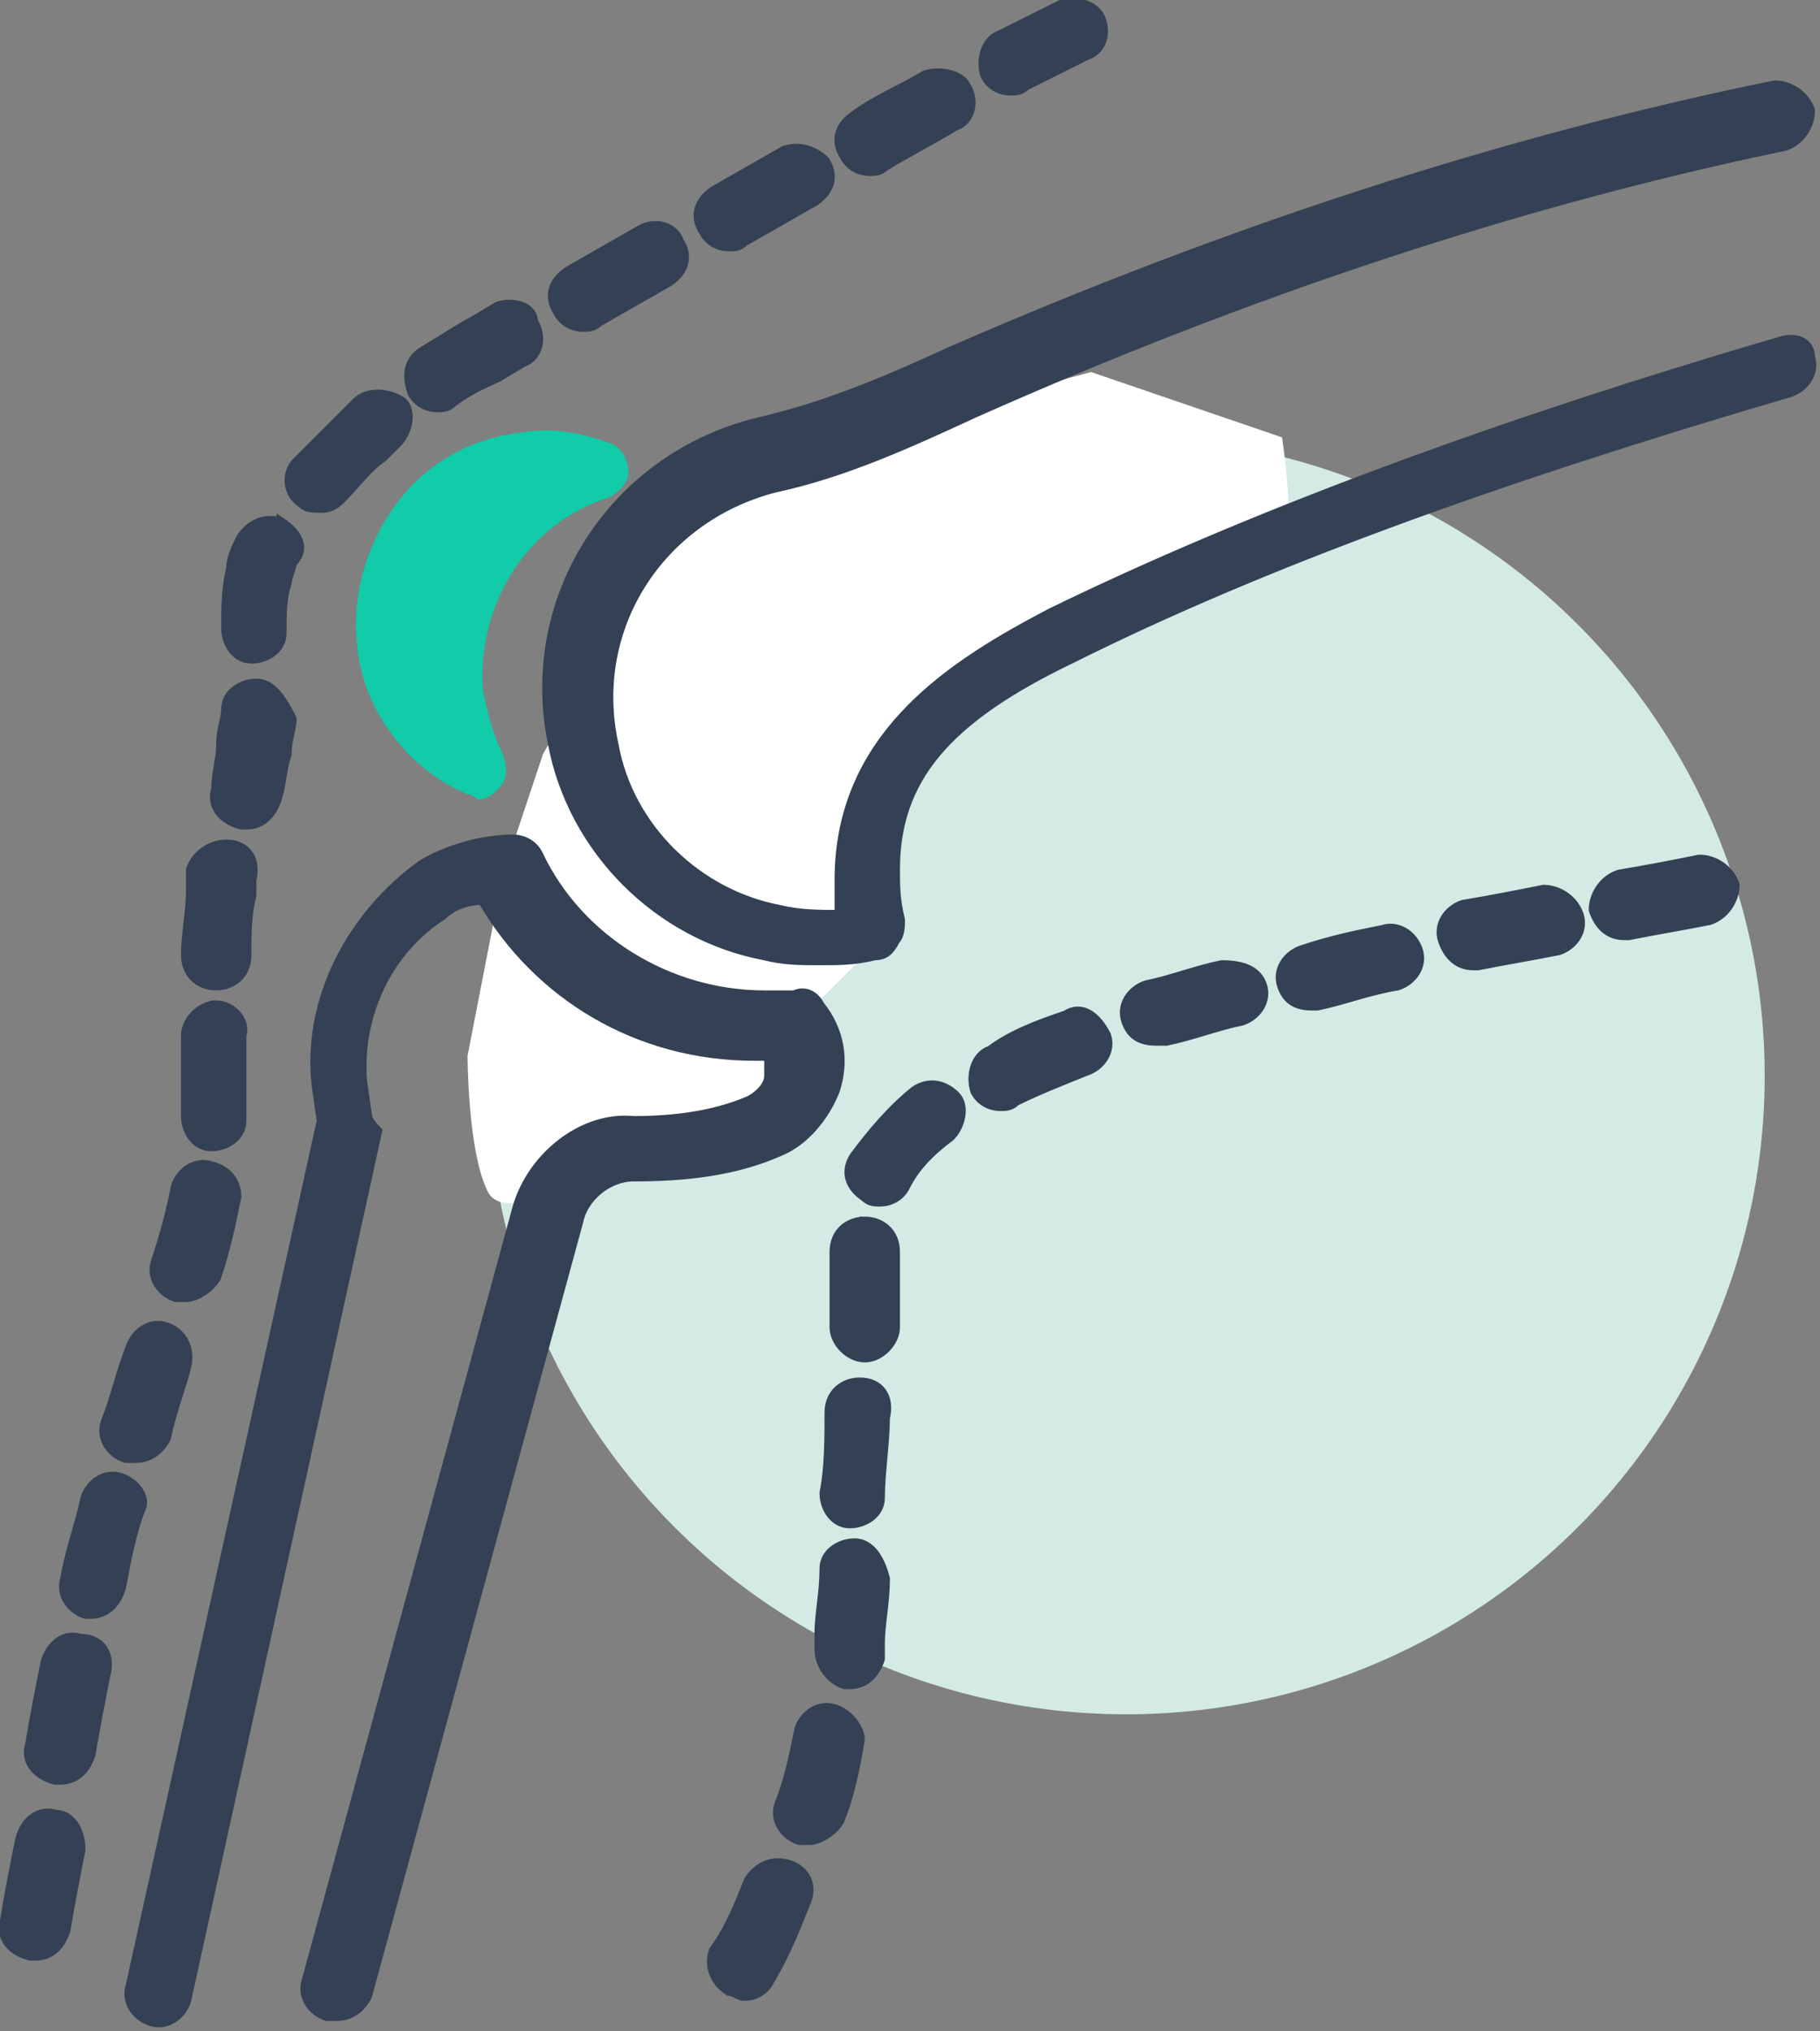
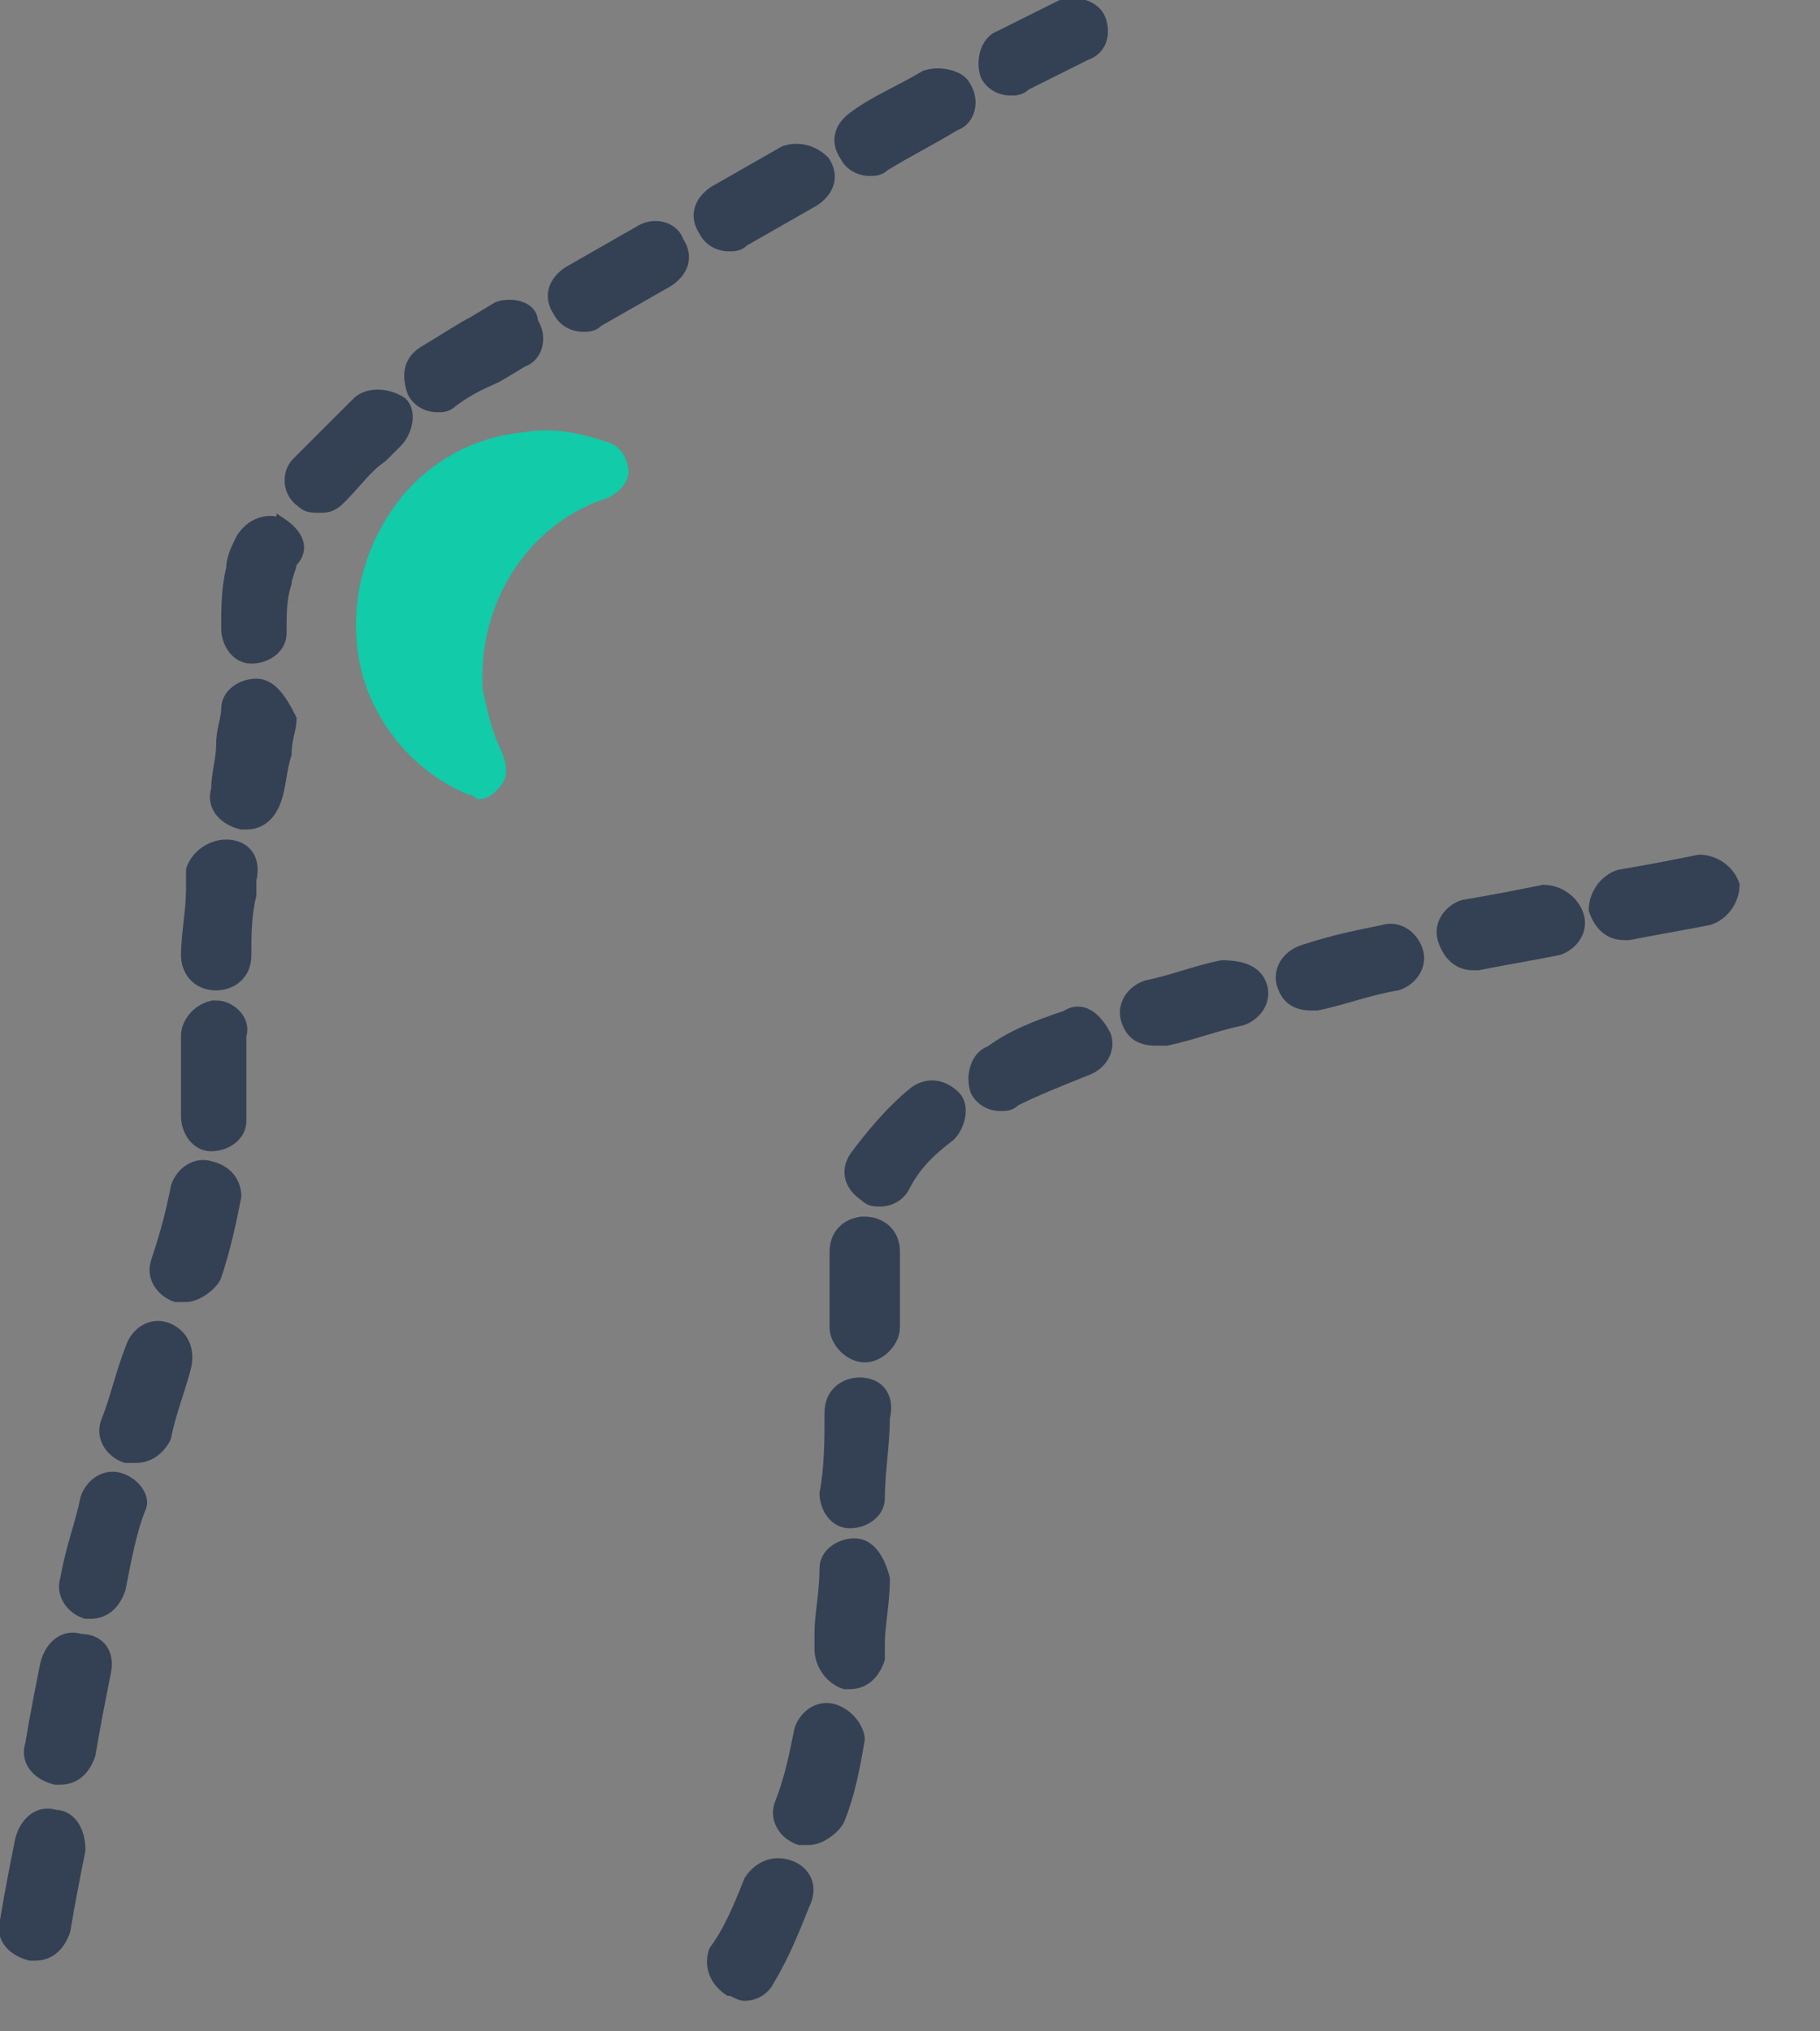
<svg xmlns="http://www.w3.org/2000/svg" version="1.1" id="Layer_1" x="0" y="0" viewBox="0 0 36.2 40.4" xml:space="preserve">
  <rect x="0" y="0" width="36.2" height="40.4" fill="#808080" stroke="none" />
  <style>.st1{fill:#344154;stroke:#344154;stroke-width:.2;stroke-miterlimit:10}</style>
-   <circle cx="22.4" cy="21.4" r="12.7" opacity=".85" fill="#e3fcf7" />
  <path class="st1" d="M24.3 19.2c-.5.1-1 .3-1.5.4-.3.1-.5.4-.4.7s.3.4.6.4h.2c.5-.1 1-.3 1.5-.4.3-.1.5-.4.4-.7-.1-.3-.4-.4-.8-.4zM17.2 24.3c-.3 0-.6.2-.6.6v1.5c0 .3.3.6.6.6s.6-.3.6-.6v-.8-.7c0-.4-.3-.6-.6-.6zM33.8 17.1c-.5.1-1 .2-1.6.3-.3.1-.5.4-.5.7.1.3.3.5.6.5h.1c.5-.1 1.1-.2 1.6-.3.3-.1.5-.4.5-.7-.1-.3-.4-.5-.7-.5zM27.5 18.5c-.5.1-1 .2-1.6.4-.3.1-.5.4-.4.7s.3.4.6.4h.1c.5-.1 1-.3 1.6-.4.3-.1.5-.4.4-.7-.1-.3-.4-.5-.7-.4zM17.1 27.5c-.3 0-.6.2-.6.6 0 .5 0 1.1-.1 1.6 0 .3.2.6.5.6s.6-.2.6-.5c0-.5.1-1.1.1-1.6.1-.4-.1-.7-.5-.7zM21.2 20.2c-.6.2-1.1.4-1.5.7-.3.1-.4.5-.3.8.1.2.3.3.5.3.1 0 .2 0 .3-.1.4-.2.9-.4 1.4-.6.3-.1.5-.4.4-.7-.2-.4-.5-.6-.8-.4zM30.7 17.7c-.5.1-1 .2-1.6.3-.3.1-.5.4-.4.7s.3.5.6.5h.1c.5-.1 1.1-.2 1.6-.3.3-.1.5-.4.4-.7-.1-.3-.4-.5-.7-.5zM17 30.7c-.3 0-.6.2-.6.5 0 .5-.1.9-.1 1.3v.3c0 .3.2.6.5.7h.1c.3 0 .5-.2.6-.5v-.3c0-.4.1-.8.1-1.3-.1-.4-.3-.7-.6-.7zM16.6 34c-.3-.1-.6.1-.7.4-.1.5-.2 1-.4 1.5-.1.3.1.6.4.7h.2c.2 0 .5-.2.6-.4.2-.5.3-1 .4-1.6 0-.2-.2-.5-.5-.6zM18.2 21.7c-.5.4-.9.9-1.2 1.3-.2.3-.1.6.2.8.1.1.2.1.3.1.2 0 .4-.1.5-.3.2-.4.5-.7.9-1 .2-.2.3-.6.1-.8-.2-.2-.5-.3-.8-.1zM15.7 37.1c-.3-.1-.6 0-.8.3-.2.5-.4 1-.7 1.4-.1.3 0 .6.3.8.1 0 .2.1.3.1.2 0 .4-.1.5-.3.3-.5.5-1 .7-1.5.2-.4 0-.7-.3-.8z" />
-   <path d="M10 17.4l.8-2.4 1.2-2.1 2.3-3.5 7.4-2 3.8 1.3s.3 2 0 2.1-7.3 3.6-7.3 3.6l-.7 2.8v1.5l-1.4 1.4v2.3l-3.8.6s-2.2 1.5-2.6.7c-.4-.8-.4-2.7-.4-2.7l.7-3.6z" fill="#fff" />
  <g>
    <path class="st1" d="M1.6 32.6c-.3-.1-.6.1-.7.5-.1.5-.2 1-.3 1.6-.1.3.1.6.5.7h.1c.3 0 .5-.2.6-.5.1-.6.2-1.1.3-1.6.1-.4-.1-.7-.5-.7zM1.1 36.1c-.3-.1-.6.1-.7.5-.1.5-.2 1-.3 1.6-.1.3.1.6.5.7h.1c.3 0 .5-.2.6-.5.1-.6.2-1.1.3-1.6 0-.4-.2-.7-.5-.7zM2.4 29.4c-.3-.1-.6.1-.7.4-.1.5-.3 1-.4 1.6-.1.3.1.6.4.7h.1c.3 0 .5-.2.6-.5.1-.5.2-1.1.4-1.6.1-.2-.1-.5-.4-.6zM3.3 26.4c-.3-.1-.6.1-.7.4-.2.5-.3 1-.5 1.5-.1.3.1.6.4.7h.2c.3 0 .5-.2.6-.4.1-.5.3-1 .4-1.4.1-.4-.1-.7-.4-.8zM4.2 23.2c-.3-.1-.6.1-.7.4-.1.5-.2.9-.4 1.5-.1.3.1.6.4.7h.2c.2 0 .5-.2.6-.4.2-.6.3-1.1.4-1.6 0-.2-.1-.5-.5-.6zM4.3 20c-.3 0-.6.3-.6.6v1.6c0 .3.2.6.5.6s.6-.2.6-.5v-1.1-.6c.1-.3-.2-.6-.5-.6zM4.5 16.8c-.3 0-.6.2-.7.5v.4c0 .4-.1.9-.1 1.3 0 .3.2.6.6.6.3 0 .6-.2.6-.6 0-.4 0-.8.1-1.2v-.3c.1-.4-.1-.7-.5-.7zM5.1 13.6c-.3 0-.6.2-.6.5 0 .2-.1.4-.1.7s-.1.6-.1.9c-.1.3.1.6.5.7h.1c.3 0 .5-.2.6-.5.1-.3.1-.6.2-.9 0-.3.1-.5.1-.7-.2-.4-.4-.7-.7-.7zM5.6 10.4c-.3-.1-.6 0-.8.3-.1.2-.2.4-.2.6-.1.4-.1.8-.1 1.2 0 .3.2.6.5.6s.6-.2.6-.5c0-.4 0-.7.1-1 0-.1.1-.3.1-.4.3-.3.1-.6-.2-.8zM7.1 8l-.3.3-.9.9c-.2.2-.2.6.1.8.1.1.2.1.4.1s.3-.1.4-.2c.3-.3.5-.6.8-.8l.3-.3c.2-.2.3-.6.1-.8-.3-.2-.7-.2-.9 0zM9.9 6.1l-.5.3c-.2.1-.5.3-1 .6-.3.2-.3.5-.2.8.1.2.3.3.5.3.1 0 .2 0 .3-.1.4-.3.7-.4.9-.5l.5-.3c.3-.1.4-.5.2-.8 0-.3-.4-.4-.7-.3zM12.7 4.6l-1.4.8c-.3.2-.4.5-.2.8.1.2.3.3.5.3.1 0 .2 0 .3-.1l1.4-.8c.3-.2.4-.5.2-.8-.1-.3-.5-.4-.8-.2zM15.6 3l-1.4.8c-.3.2-.4.5-.2.8.1.2.3.3.5.3.1 0 .2 0 .3-.1l1.4-.8c.3-.2.4-.5.2-.8-.2-.2-.5-.3-.8-.2zM18.4 1.5c-.5.3-1 .5-1.4.8-.3.2-.4.5-.2.8.1.2.3.3.5.3.1 0 .2 0 .3-.1.5-.3.9-.5 1.4-.8.3-.1.4-.5.2-.8-.1-.2-.5-.3-.8-.2zM21.9.4c-.1-.3-.5-.4-.8-.3l-1.2.6c-.3.1-.4.5-.3.8.1.2.3.3.5.3.1 0 .2 0 .3-.1l1.2-.6c.3-.1.4-.4.3-.7z" />
  </g>
-   <path class="st1" d="M35.4 6.8c-5.8 1.7-10.6 3.5-14.5 5.4-1.9 1-4.2 2.4-4.2 5.3v.7c-.4 0-.8 0-1.2-.1-1.6-.3-3-1.6-3.3-3.3-.5-2.3.9-4.5 3.2-5.1 1.4-.3 2.7-.9 4-1.5C24.8 5.8 30.2 4 35.5 2.9c.3-.1.5-.4.5-.7-.1-.3-.4-.5-.7-.5C29.9 2.8 24.4 4.6 18.9 7c-1.3.6-2.5 1.1-3.8 1.4-2.9.7-4.7 3.5-4.1 6.4.4 2.1 2.1 3.8 4.2 4.2.4.1.7.1 1.1.1.4 0 .7 0 1.1-.1.2 0 .3-.1.4-.3.1-.1.1-.3.1-.4-.1-.4-.1-.7-.1-1 0-1.8 1-3 3.5-4.2 3.8-1.9 8.5-3.6 14.3-5.3.3-.1.5-.4.4-.7 0-.3-.3-.4-.6-.3z" />
  <path d="M12.1 9.9c.2-.1.4-.3.4-.5s-.1-.5-.4-.6c-.6-.2-1.1-.3-1.7-.2-1 .1-1.9.6-2.5 1.4-.6.8-.9 1.8-.8 2.8.1 1.3 1 2.5 2.2 3 .1 0 .2.1.2.1.2 0 .3-.1.4-.2.2-.2.2-.4.1-.7-.2-.4-.3-.8-.4-1.3-.1-1.7.9-3.3 2.5-3.8z" fill="#11cba9" />
-   <path class="st1" d="M7.3 22.2l-.1-.7c-.1-1.3.5-2.6 1.6-3.3.2-.2.5-.3.8-.3 1.1 1.9 3.1 3.1 5.4 3.1h.3v.4c0 .2-.2.4-.4.5-.7.3-1.5.4-2.3.4-1-.1-2 .7-2.3 1.7L6.1 39.4c-.1.3.1.6.4.7h.2c.3 0 .5-.2.6-.4l4.2-15.4c.1-.5.6-.9 1.1-.9 1 0 2-.1 2.9-.5.5-.2.9-.7 1.1-1.2.2-.6.1-1.2-.3-1.7-.1-.2-.3-.3-.5-.2h-.6c-1.9 0-3.7-1.1-4.5-2.8-.1-.2-.3-.3-.5-.3-.6 0-1.3.2-1.8.5-1.4 1-2.3 2.7-2.1 4.4l.1.7-3.8 17.2c-.1.3.1.6.4.7.3.1.6-.1.7-.4l3.8-17.3c-.2-.2-.2-.3-.2-.3z" />
</svg>